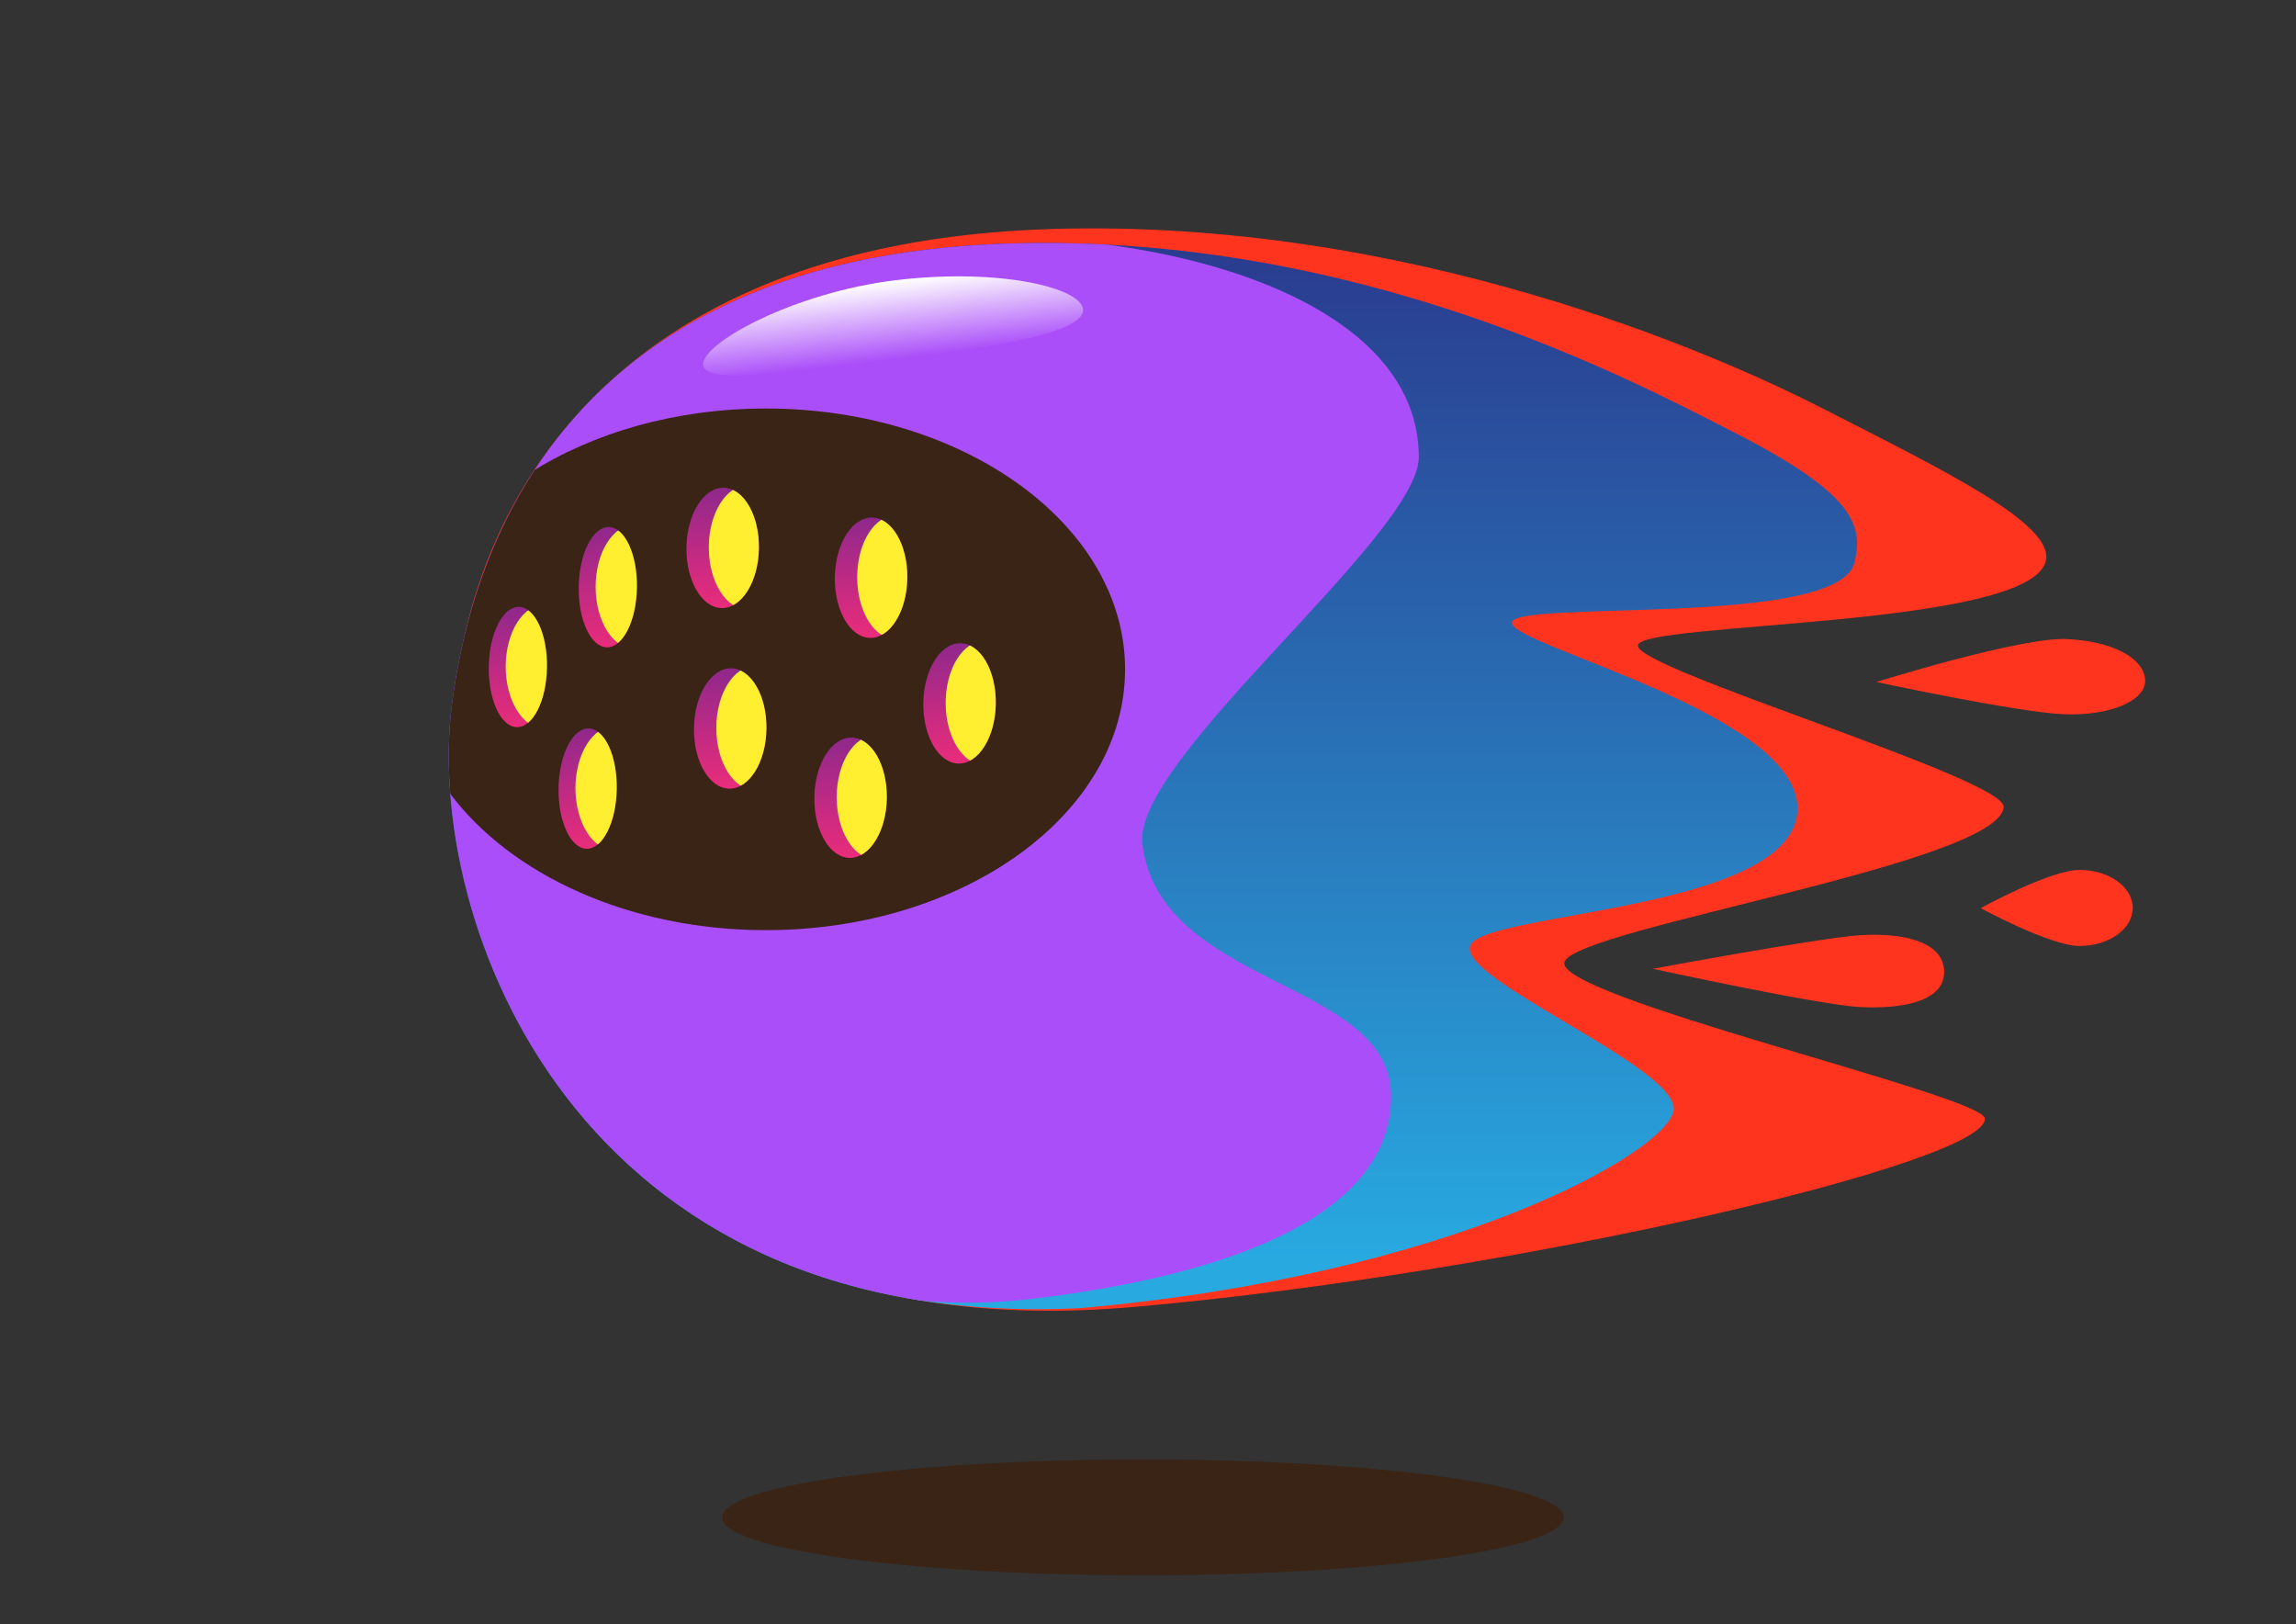
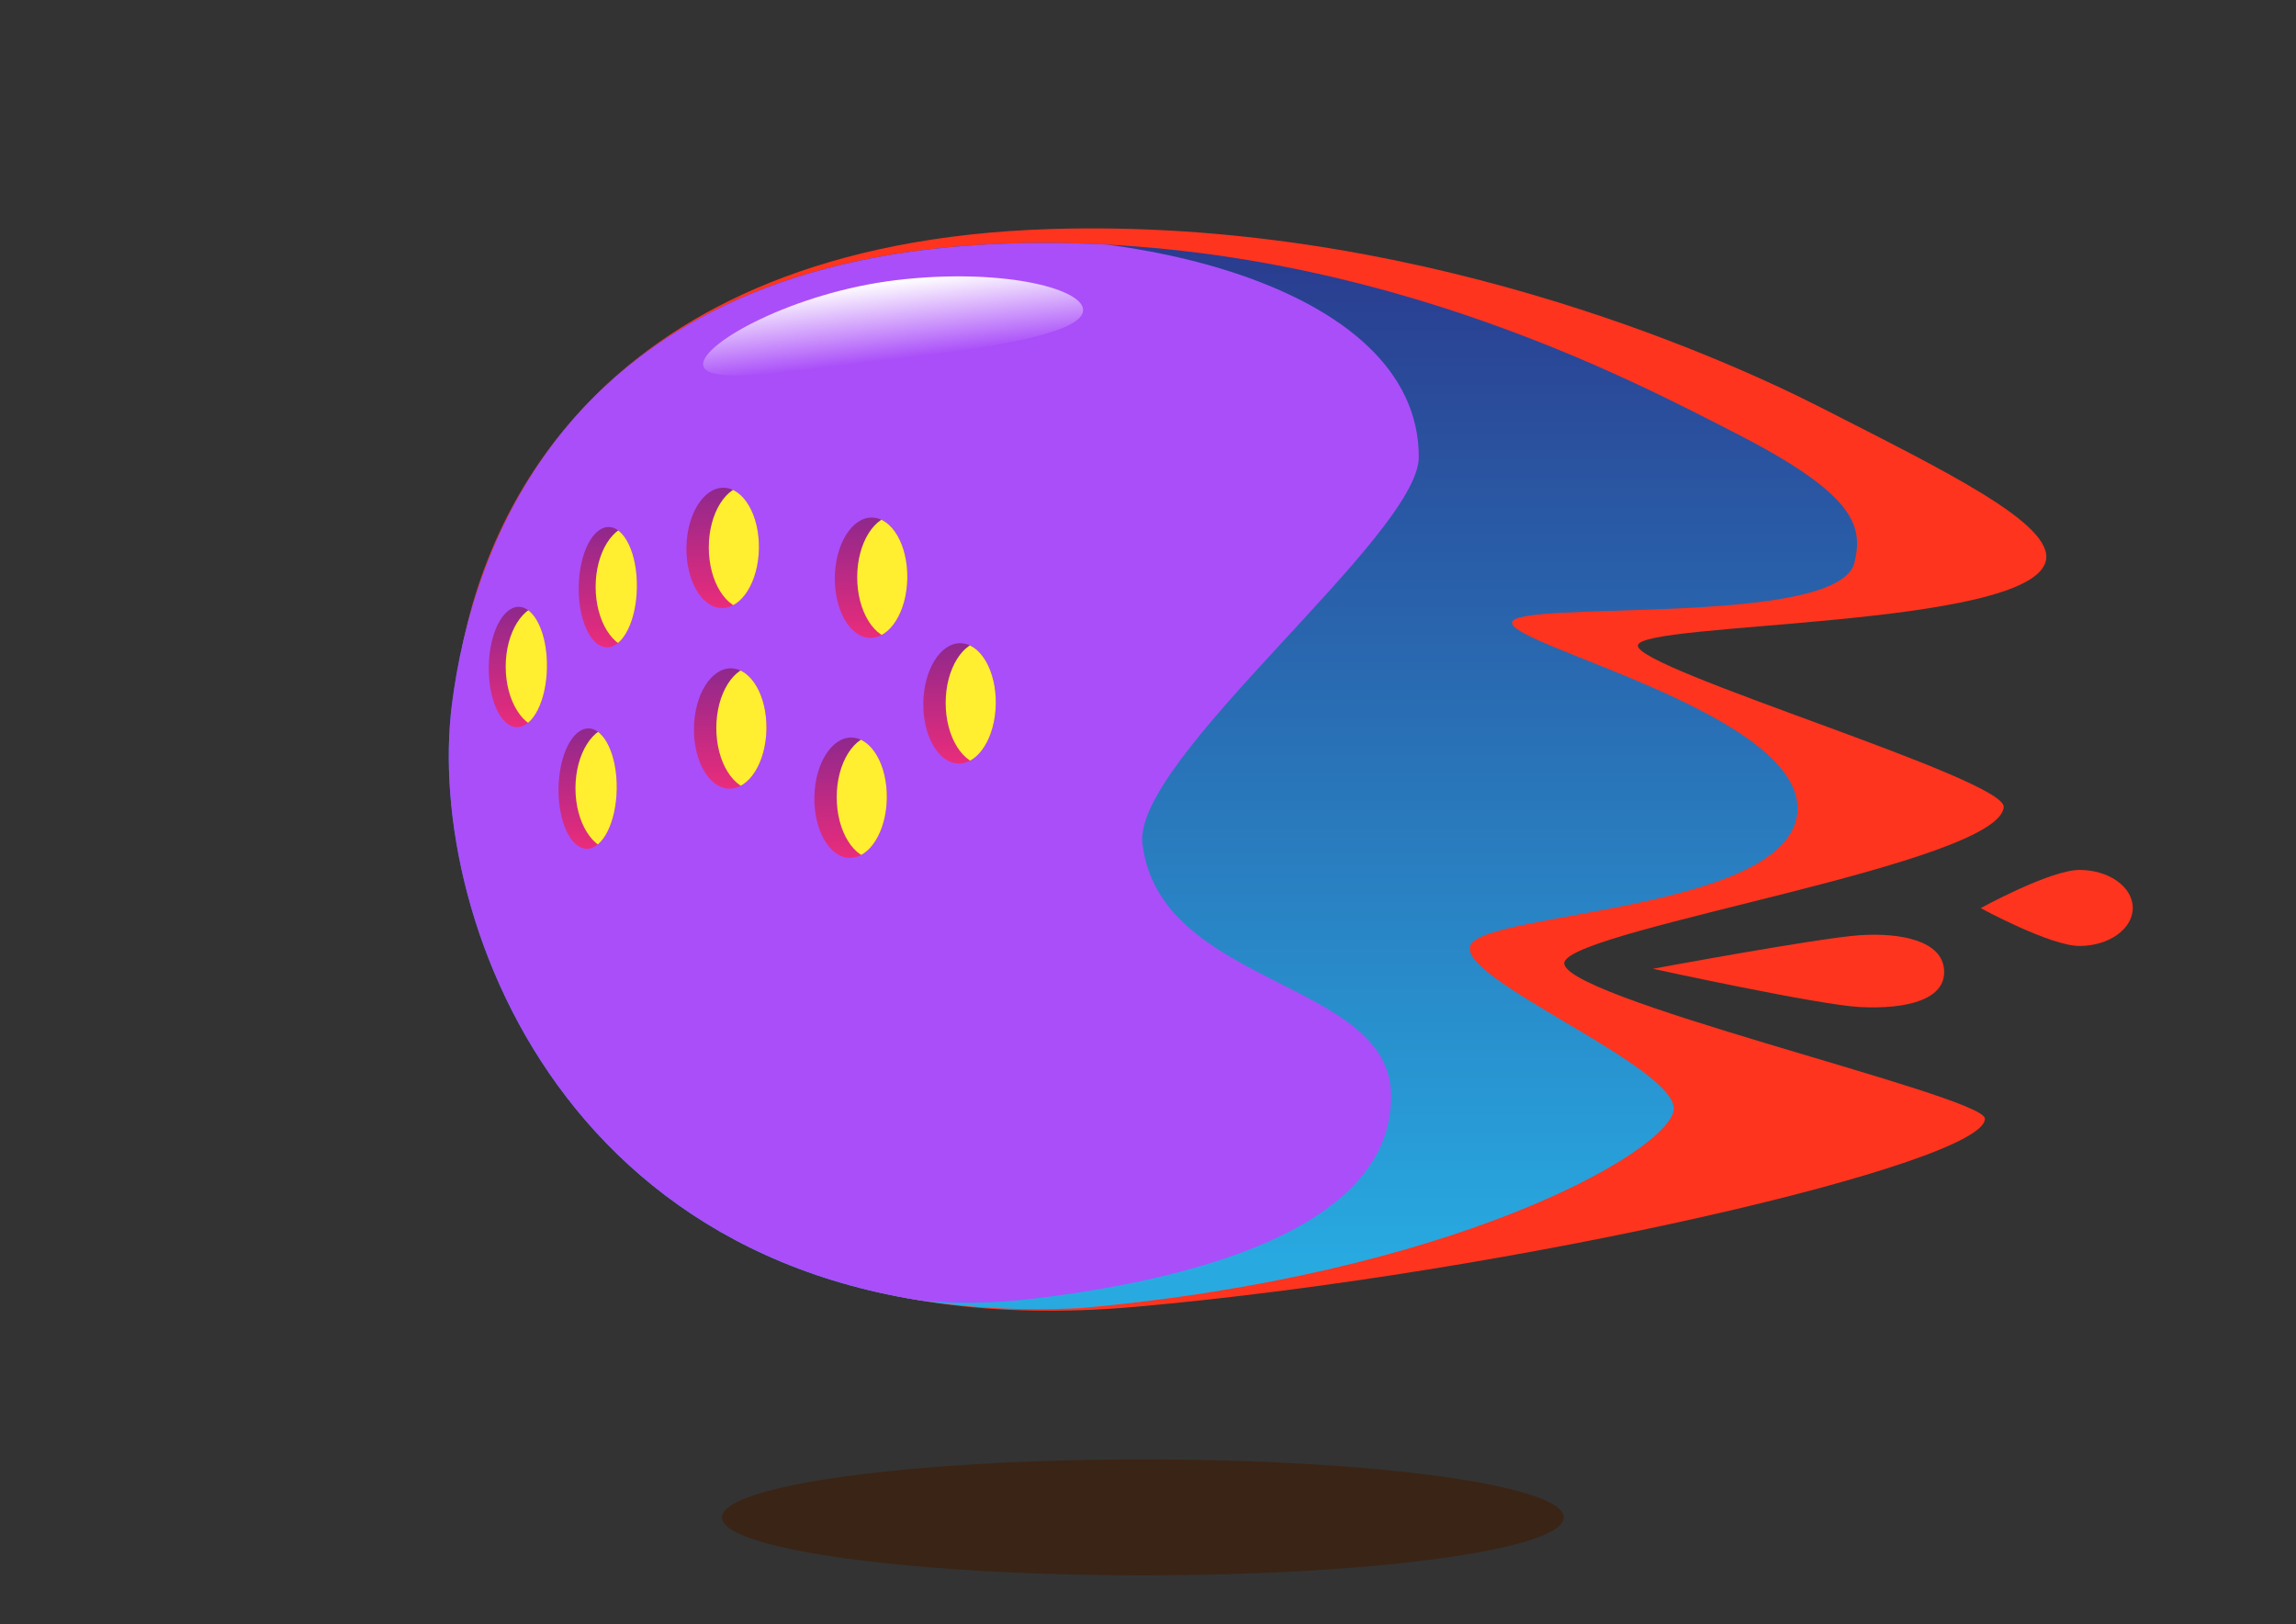
<svg xmlns="http://www.w3.org/2000/svg" xmlns:ns1="http://www.serif.com/" width="100%" height="100%" viewBox="0 0 3508 2481" version="1.1" xml:space="preserve" style="fill-rule:evenodd;clip-rule:evenodd;stroke-linejoin:round;stroke-miterlimit:2;">
  <rect x="0" y="0" width="3508" height="2481" fill="#333333" stroke="none" />
  <rect id="L1_L1_Artboard1" x="0" y="0" width="3507.87" height="2480.32" style="fill:none;" />
  <g id="L1_L1_L1_Artboard11" ns1:id="L1_L1_Artboard1">
    <g id="L1_body-back-6" ns1:id="L1_body back 6" transform="matrix(1,0,0,1,-4,0)">
      <g transform="matrix(7.168,0.352,-0.352,7.168,-1102.85,-1008.14)">
        <path d="M584.446,318.633C585.186,324.843 577.214,327.438 566.887,327.419C558.136,327.403 522.526,321.448 522.526,321.448C522.526,321.448 557.381,313.185 566.071,312.165C574.761,311.145 583.716,312.423 584.446,318.633Z" style="fill:rgb(255,52,30);fill-rule:nonzero;" />
      </g>
      <g transform="matrix(16.222,1.89,-1.188,10.191,-5999.66,-2649.72)">
-         <path d="M590.61,252.32C590.98,255.43 587.75,258.36 583.4,258.87C579.05,259.38 565.668,257.329 565.668,257.329C565.668,257.329 578.517,248.214 582.857,247.704C587.197,247.194 590.24,249.21 590.61,252.32Z" style="fill:rgb(255,52,30);fill-rule:nonzero;" />
-       </g>
+         </g>
      <g transform="matrix(10.191,1.188,-1.188,10.191,-2456.56,-1886.16)">
        <path d="M590.61,252.32C590.98,255.43 587.75,258.36 583.4,258.87C579.05,259.38 568.12,254.98 568.12,254.98C568.12,254.98 577.73,248.14 582.07,247.63C586.41,247.12 590.24,249.21 590.61,252.32Z" style="fill:rgb(255,52,30);fill-rule:nonzero;" />
      </g>
      <g transform="matrix(7.177,0,0,7.177,-1210.83,-806.795)">
        <path d="M393,161.16C469.2,158.81 534.743,187.852 556.973,199.192C583.473,212.722 606.652,223.97 604.792,231.82C601.392,246.16 518.09,244.72 517.94,249.83C517.79,254.94 596.275,278.131 595.825,284.187C594.934,296.179 506.06,309.78 502.38,317.01C498.71,324.24 591.478,345.521 591.811,350.473C592.448,359.935 491.59,383.44 410.84,390.58C289.157,401.339 260.487,304.431 266.597,256.731C270.987,222.551 296.72,164.13 393,161.16Z" style="fill:rgb(255,52,30);fill-rule:nonzero;" />
      </g>
      <g id="L1_shadow" transform="matrix(7.62,0,0,7.62,-1314.87,-931.584)">
        <ellipse cx="402.24" cy="426.45" rx="84.39" ry="11.62" style="fill:rgb(58,36,22);" />
      </g>
    </g>
  </g>
  <rect id="L2_L2_Artboard1" x="0" y="0" width="3507.87" height="2480.32" style="fill:none;" />
  <g id="L2_L2_L2_Artboard11" ns1:id="L2_L2_Artboard1">
    <g id="L2_body-front-1" ns1:id="L2_body front 1" transform="matrix(7.001,0,0,7.001,-1154.98,-757.74)">
      <path d="M385.08,161.37C461.28,159.02 521.4,191.35 543.63,202.69C570.13,216.22 571.552,223.111 569.692,230.971C566.292,245.311 495.1,239 494.95,244.11C494.8,249.22 559.21,264.24 557.21,285.6C555.21,306.97 489.58,307.19 485.91,314.41C482.24,321.64 532.12,341.39 530.2,350.67C528.28,359.95 481.505,386.521 400.755,393.661C290.786,399.123 257.499,309.555 263.609,261.855C267.989,227.665 288.8,164.34 385.08,161.37Z" style="fill:url(#L2__Linear1);fill-rule:nonzero;" />
      <clipPath id="L2__clip2">
        <path d="M385.08,161.37C461.28,159.02 521.4,191.35 543.63,202.69C570.13,216.22 571.552,223.111 569.692,230.971C566.292,245.311 495.1,239 494.95,244.11C494.8,249.22 559.21,264.24 557.21,285.6C555.21,306.97 489.58,307.19 485.91,314.41C482.24,321.64 532.12,341.39 530.2,350.67C528.28,359.95 481.505,386.521 400.755,393.661C290.786,399.123 257.499,309.555 263.609,261.855C267.989,227.665 288.8,164.34 385.08,161.37Z" clip-rule="nonzero" />
      </clipPath>
      <g clip-path="url(#L2__clip2)">
        <g id="L2_XMLID_3_" transform="matrix(0.441,0,0,0.441,-22.333,-634.87)">
          <path d="M990.083,2102.45C998.468,2173.34 1112.12,2169.67 1113.1,2226.44C1114.3,2294.99 1008.58,2319.04 935.102,2327.74C790.716,2344.83 659.836,2241.65 642.748,2097.26C625.66,1952.87 728.845,1821.99 873.232,1804.91C975.873,1792.76 1126.85,1824.71 1126.85,1911.17C1126.85,1949.93 985.142,2060.7 990.083,2102.45Z" style="fill:rgb(170,78,249);fill-rule:nonzero;" />
        </g>
        <g transform="matrix(1,0,0,1,-0.888,-1.353)">
          <path d="M402.22,177.03C402.78,181.72 385.97,185.03 363.57,187.69C341.17,190.35 319.88,193.95 319.32,189.25C318.76,184.56 339.16,173.35 361.55,170.7C383.94,168.05 401.67,172.34 402.22,177.03Z" style="fill:url(#L2__Linear3);fill-rule:nonzero;" />
        </g>
        <g transform="matrix(1,0,0,1,2.355,-4.697)">
-           <path d="M278.14,216.195C291.923,207.398 309.996,202.07 329.77,202.07C373.029,202.07 408.15,227.571 408.15,258.98C408.15,290.389 373.029,315.89 329.77,315.89C300.038,315.89 274.15,303.844 260.87,286.115C258.986,260.706 265.491,236.447 278.14,216.195Z" style="fill:rgb(58,36,22);" />
-         </g>
+           </g>
      </g>
    </g>
  </g>
  <defs>
    <linearGradient id="L2__Linear1" x1="0" y1="0" x2="1" y2="0" gradientUnits="userSpaceOnUse" gradientTransform="matrix(1.41048e-14,-230.349,230.349,1.41048e-14,432.186,391.596)">
      <stop offset="0" style="stop-color:rgb(40,170,225);stop-opacity:1" />
      <stop offset="0.03" style="stop-color:rgb(40,170,225);stop-opacity:1" />
      <stop offset="1" style="stop-color:rgb(42,59,142);stop-opacity:1" />
    </linearGradient>
    <linearGradient id="L2__Linear3" x1="0" y1="0" x2="1" y2="0" gradientUnits="userSpaceOnUse" gradientTransform="matrix(-2.023,-17.097,17.097,-2.023,361.363,188.076)">
      <stop offset="0" style="stop-color:white;stop-opacity:0" />
      <stop offset="1" style="stop-color:white;stop-opacity:1" />
    </linearGradient>
  </defs>
  <rect id="L3_L3_Artboard1" x="0" y="0" width="3507.87" height="2480.32" style="fill:none;" />
  <g id="L3_L3_L3_Artboard11" ns1:id="L3_L3_Artboard1">
    <g id="L3_eyes-2" ns1:id="L3_eyes 2" transform="matrix(6.043,0,0,6.043,-8817.79,-167.851)">
      <g transform="matrix(0.59,0,0,0.59,1495.4,57.674)">
        <path id="L3_L3_L3_L3_L3_L3_L3_L3_L3_L3_XMLID_2_" d="M365.33,250.95C365.1,265.18 357.96,276.61 349.38,276.47C340.8,276.33 334.04,264.68 334.27,250.44C334.5,236.21 341.64,224.78 350.22,224.92C358.8,225.06 365.57,236.72 365.33,250.95Z" style="fill:url(#L3__Linear1);fill-rule:nonzero;" />
        <clipPath id="L3__clip2">
          <path id="L3_L3_L3_L3_L3_L3_L3_L3_L3_L3_L3_XMLID_2_1" ns1:id="L3_L3_L3_L3_L3_L3_L3_L3_L3_L3_XMLID_2_" d="M365.33,250.95C365.1,265.18 357.96,276.61 349.38,276.47C340.8,276.33 334.04,264.68 334.27,250.44C334.5,236.21 341.64,224.78 350.22,224.92C358.8,225.06 365.57,236.72 365.33,250.95Z" clip-rule="nonzero" />
        </clipPath>
        <g clip-path="url(#L3__clip2)">
          <ellipse cx="360.533" cy="250.495" rx="16.684" ry="26.621" style="fill:rgb(255,239,48);" />
        </g>
      </g>
      <g transform="matrix(0.59,0,0,0.59,1473.03,25.907)">
        <path id="L3_L3_L3_L3_L3_L3_L3_L3_L3_L3_L3_XMLID_2_2" ns1:id="L3_L3_L3_L3_L3_L3_L3_L3_L3_L3_XMLID_2_" d="M365.33,250.95C365.1,265.18 357.96,276.61 349.38,276.47C340.8,276.33 334.04,264.68 334.27,250.44C334.5,236.21 341.64,224.78 350.22,224.92C358.8,225.06 365.57,236.72 365.33,250.95Z" style="fill:url(#L3__Linear3);fill-rule:nonzero;" />
        <clipPath id="L3__clip4">
          <path id="L3_L3_L3_L3_L3_L3_L3_L3_L3_L3_L3_XMLID_2_3" ns1:id="L3_L3_L3_L3_L3_L3_L3_L3_L3_L3_XMLID_2_" d="M365.33,250.95C365.1,265.18 357.96,276.61 349.38,276.47C340.8,276.33 334.04,264.68 334.27,250.44C334.5,236.21 341.64,224.78 350.22,224.92C358.8,225.06 365.57,236.72 365.33,250.95Z" clip-rule="nonzero" />
        </clipPath>
        <g clip-path="url(#L3__clip4)">
          <ellipse cx="360.533" cy="250.495" rx="16.684" ry="26.621" style="fill:rgb(255,239,48);" />
        </g>
      </g>
      <g transform="matrix(0.59,0,0,0.59,1467.85,81.52)">
        <path id="L3_L3_L3_L3_L3_L3_L3_L3_L3_L3_L3_XMLID_2_4" ns1:id="L3_L3_L3_L3_L3_L3_L3_L3_L3_L3_XMLID_2_" d="M365.33,250.95C365.1,265.18 357.96,276.61 349.38,276.47C340.8,276.33 334.04,264.68 334.27,250.44C334.5,236.21 341.64,224.78 350.22,224.92C358.8,225.06 365.57,236.72 365.33,250.95Z" style="fill:url(#L3__Linear5);fill-rule:nonzero;" />
        <clipPath id="L3__clip6">
          <path id="L3_L3_L3_L3_L3_L3_L3_L3_L3_L3_L3_XMLID_2_5" ns1:id="L3_L3_L3_L3_L3_L3_L3_L3_L3_L3_XMLID_2_" d="M365.33,250.95C365.1,265.18 357.96,276.61 349.38,276.47C340.8,276.33 334.04,264.68 334.27,250.44C334.5,236.21 341.64,224.78 350.22,224.92C358.8,225.06 365.57,236.72 365.33,250.95Z" clip-rule="nonzero" />
        </clipPath>
        <g clip-path="url(#L3__clip6)">
          <ellipse cx="360.533" cy="250.495" rx="16.684" ry="26.621" style="fill:rgb(255,239,48);" />
        </g>
      </g>
      <g transform="matrix(0.59,0,0,0.59,1435.51,18.371)">
        <path id="L3_L3_L3_L3_L3_L3_L3_L3_L3_L3_L3_XMLID_2_6" ns1:id="L3_L3_L3_L3_L3_L3_L3_L3_L3_L3_XMLID_2_" d="M365.33,250.95C365.1,265.18 357.96,276.61 349.38,276.47C340.8,276.33 334.04,264.68 334.27,250.44C334.5,236.21 341.64,224.78 350.22,224.92C358.8,225.06 365.57,236.72 365.33,250.95Z" style="fill:url(#L3__Linear7);fill-rule:nonzero;" />
        <clipPath id="L3__clip8">
          <path id="L3_L3_L3_L3_L3_L3_L3_L3_L3_L3_L3_XMLID_2_7" ns1:id="L3_L3_L3_L3_L3_L3_L3_L3_L3_L3_XMLID_2_" d="M365.33,250.95C365.1,265.18 357.96,276.61 349.38,276.47C340.8,276.33 334.04,264.68 334.27,250.44C334.5,236.21 341.64,224.78 350.22,224.92C358.8,225.06 365.57,236.72 365.33,250.95Z" clip-rule="nonzero" />
        </clipPath>
        <g clip-path="url(#L3__clip8)">
          <ellipse cx="360.533" cy="250.495" rx="16.684" ry="26.621" style="fill:rgb(255,239,48);" />
        </g>
      </g>
      <g transform="matrix(0.59,0,0,0.59,1437.41,64.021)">
        <path id="L3_L3_L3_L3_L3_L3_L3_L3_L3_L3_L3_XMLID_2_8" ns1:id="L3_L3_L3_L3_L3_L3_L3_L3_L3_L3_XMLID_2_" d="M365.33,250.95C365.1,265.18 357.96,276.61 349.38,276.47C340.8,276.33 334.04,264.68 334.27,250.44C334.5,236.21 341.64,224.78 350.22,224.92C358.8,225.06 365.57,236.72 365.33,250.95Z" style="fill:url(#L3__Linear9);fill-rule:nonzero;" />
        <clipPath id="L3__clip10">
          <path id="L3_L3_L3_L3_L3_L3_L3_L3_L3_L3_L3_XMLID_2_9" ns1:id="L3_L3_L3_L3_L3_L3_L3_L3_L3_L3_XMLID_2_" d="M365.33,250.95C365.1,265.18 357.96,276.61 349.38,276.47C340.8,276.33 334.04,264.68 334.27,250.44C334.5,236.21 341.64,224.78 350.22,224.92C358.8,225.06 365.57,236.72 365.33,250.95Z" clip-rule="nonzero" />
        </clipPath>
        <g clip-path="url(#L3__clip10)">
          <ellipse cx="360.533" cy="250.495" rx="16.684" ry="26.621" style="fill:rgb(255,239,48);" />
        </g>
      </g>
      <g transform="matrix(0.59,0,0,0.59,1423.34,47.633)">
        <path id="L3_L3_L3_L3_L3_L3_XMLID_1_" d="M295.13,252.33C294.9,266.56 289.13,278.01 282.24,277.9C275.35,277.79 269.96,266.16 270.19,251.92C270.42,237.69 276.19,226.24 283.08,226.35C289.97,226.47 295.37,238.1 295.13,252.33Z" style="fill:url(#L3_L3__Linear11);fill-rule:nonzero;" />
        <clipPath id="L3__clip12">
          <path id="L3_L3_L3_L3_L3_L3_L3_XMLID_1_1" ns1:id="L3_L3_L3_L3_L3_L3_XMLID_1_" d="M295.13,252.33C294.9,266.56 289.13,278.01 282.24,277.9C275.35,277.79 269.96,266.16 270.19,251.92C270.42,237.69 276.19,226.24 283.08,226.35C289.97,226.47 295.37,238.1 295.13,252.33Z" clip-rule="nonzero" />
        </clipPath>
        <g clip-path="url(#L3__clip12)">
          <g transform="matrix(1,0,0,1,-66.409,1.472)">
            <ellipse cx="360.533" cy="250.495" rx="16.684" ry="26.621" style="fill:rgb(255,239,48);" />
          </g>
        </g>
      </g>
      <g transform="matrix(0.59,0,0,0.59,1446.08,27.453)">
        <path id="L3_L3_L3_L3_L3_L3_L3_XMLID_1_2" ns1:id="L3_L3_L3_L3_L3_L3_XMLID_1_" d="M295.13,252.33C294.9,266.56 289.13,278.01 282.24,277.9C275.35,277.79 269.96,266.16 270.19,251.92C270.42,237.69 276.19,226.24 283.08,226.35C289.97,226.47 295.37,238.1 295.13,252.33Z" style="fill:url(#L3_L3__Linear13);fill-rule:nonzero;" />
        <clipPath id="L3__clip14">
          <path id="L3_L3_L3_L3_L3_L3_L3_XMLID_1_3" ns1:id="L3_L3_L3_L3_L3_L3_XMLID_1_" d="M295.13,252.33C294.9,266.56 289.13,278.01 282.24,277.9C275.35,277.79 269.96,266.16 270.19,251.92C270.42,237.69 276.19,226.24 283.08,226.35C289.97,226.47 295.37,238.1 295.13,252.33Z" clip-rule="nonzero" />
        </clipPath>
        <g clip-path="url(#L3__clip14)">
          <g transform="matrix(1,0,0,1,-66.409,1.472)">
            <ellipse cx="360.533" cy="250.495" rx="16.684" ry="26.621" style="fill:rgb(255,239,48);" />
          </g>
        </g>
      </g>
      <g transform="matrix(0.59,0,0,0.59,1440.98,78.373)">
        <path id="L3_L3_L3_L3_L3_L3_L3_XMLID_1_4" ns1:id="L3_L3_L3_L3_L3_L3_XMLID_1_" d="M295.13,252.33C294.9,266.56 289.13,278.01 282.24,277.9C275.35,277.79 269.96,266.16 270.19,251.92C270.42,237.69 276.19,226.24 283.08,226.35C289.97,226.47 295.37,238.1 295.13,252.33Z" style="fill:url(#L3_L3__Linear15);fill-rule:nonzero;" />
        <clipPath id="L3__clip16">
          <path id="L3_L3_L3_L3_L3_L3_L3_XMLID_1_5" ns1:id="L3_L3_L3_L3_L3_L3_XMLID_1_" d="M295.13,252.33C294.9,266.56 289.13,278.01 282.24,277.9C275.35,277.79 269.96,266.16 270.19,251.92C270.42,237.69 276.19,226.24 283.08,226.35C289.97,226.47 295.37,238.1 295.13,252.33Z" clip-rule="nonzero" />
        </clipPath>
        <g clip-path="url(#L3__clip16)">
          <g transform="matrix(1,0,0,1,-66.409,1.472)">
            <ellipse cx="360.533" cy="250.495" rx="16.684" ry="26.621" style="fill:rgb(255,239,48);" />
          </g>
        </g>
      </g>
    </g>
  </g>
  <defs>
    <linearGradient id="L3__Linear1" x1="0" y1="0" x2="1" y2="0" gradientUnits="userSpaceOnUse" gradientTransform="matrix(3.15631e-15,-51.547,51.547,3.15631e-15,349.801,276.474)">
      <stop offset="0" style="stop-color:rgb(234,44,123);stop-opacity:1" />
      <stop offset="1" style="stop-color:rgb(143,40,140);stop-opacity:1" />
    </linearGradient>
    <linearGradient id="L3__Linear3" x1="0" y1="0" x2="1" y2="0" gradientUnits="userSpaceOnUse" gradientTransform="matrix(3.15631e-15,-51.547,51.547,3.15631e-15,349.801,276.474)">
      <stop offset="0" style="stop-color:rgb(234,44,123);stop-opacity:1" />
      <stop offset="1" style="stop-color:rgb(143,40,140);stop-opacity:1" />
    </linearGradient>
    <linearGradient id="L3__Linear5" x1="0" y1="0" x2="1" y2="0" gradientUnits="userSpaceOnUse" gradientTransform="matrix(3.15631e-15,-51.547,51.547,3.15631e-15,349.801,276.474)">
      <stop offset="0" style="stop-color:rgb(234,44,123);stop-opacity:1" />
      <stop offset="1" style="stop-color:rgb(143,40,140);stop-opacity:1" />
    </linearGradient>
    <linearGradient id="L3__Linear7" x1="0" y1="0" x2="1" y2="0" gradientUnits="userSpaceOnUse" gradientTransform="matrix(3.15631e-15,-51.547,51.547,3.15631e-15,349.801,276.474)">
      <stop offset="0" style="stop-color:rgb(234,44,123);stop-opacity:1" />
      <stop offset="1" style="stop-color:rgb(143,40,140);stop-opacity:1" />
    </linearGradient>
    <linearGradient id="L3__Linear9" x1="0" y1="0" x2="1" y2="0" gradientUnits="userSpaceOnUse" gradientTransform="matrix(3.15631e-15,-51.547,51.547,3.15631e-15,349.801,276.474)">
      <stop offset="0" style="stop-color:rgb(234,44,123);stop-opacity:1" />
      <stop offset="1" style="stop-color:rgb(143,40,140);stop-opacity:1" />
    </linearGradient>
    <linearGradient id="L3_L3__Linear11" x1="0" y1="0" x2="1" y2="0" gradientUnits="userSpaceOnUse" gradientTransform="matrix(3.15626e-15,-51.546,51.546,3.15626e-15,282.663,277.899)">
      <stop offset="0" style="stop-color:rgb(234,44,123);stop-opacity:1" />
      <stop offset="1" style="stop-color:rgb(143,40,140);stop-opacity:1" />
    </linearGradient>
    <linearGradient id="L3_L3__Linear13" x1="0" y1="0" x2="1" y2="0" gradientUnits="userSpaceOnUse" gradientTransform="matrix(3.15626e-15,-51.546,51.546,3.15626e-15,282.663,277.899)">
      <stop offset="0" style="stop-color:rgb(234,44,123);stop-opacity:1" />
      <stop offset="1" style="stop-color:rgb(143,40,140);stop-opacity:1" />
    </linearGradient>
    <linearGradient id="L3_L3__Linear15" x1="0" y1="0" x2="1" y2="0" gradientUnits="userSpaceOnUse" gradientTransform="matrix(3.15626e-15,-51.546,51.546,3.15626e-15,282.663,277.899)">
      <stop offset="0" style="stop-color:rgb(234,44,123);stop-opacity:1" />
      <stop offset="1" style="stop-color:rgb(143,40,140);stop-opacity:1" />
    </linearGradient>
  </defs>
</svg>